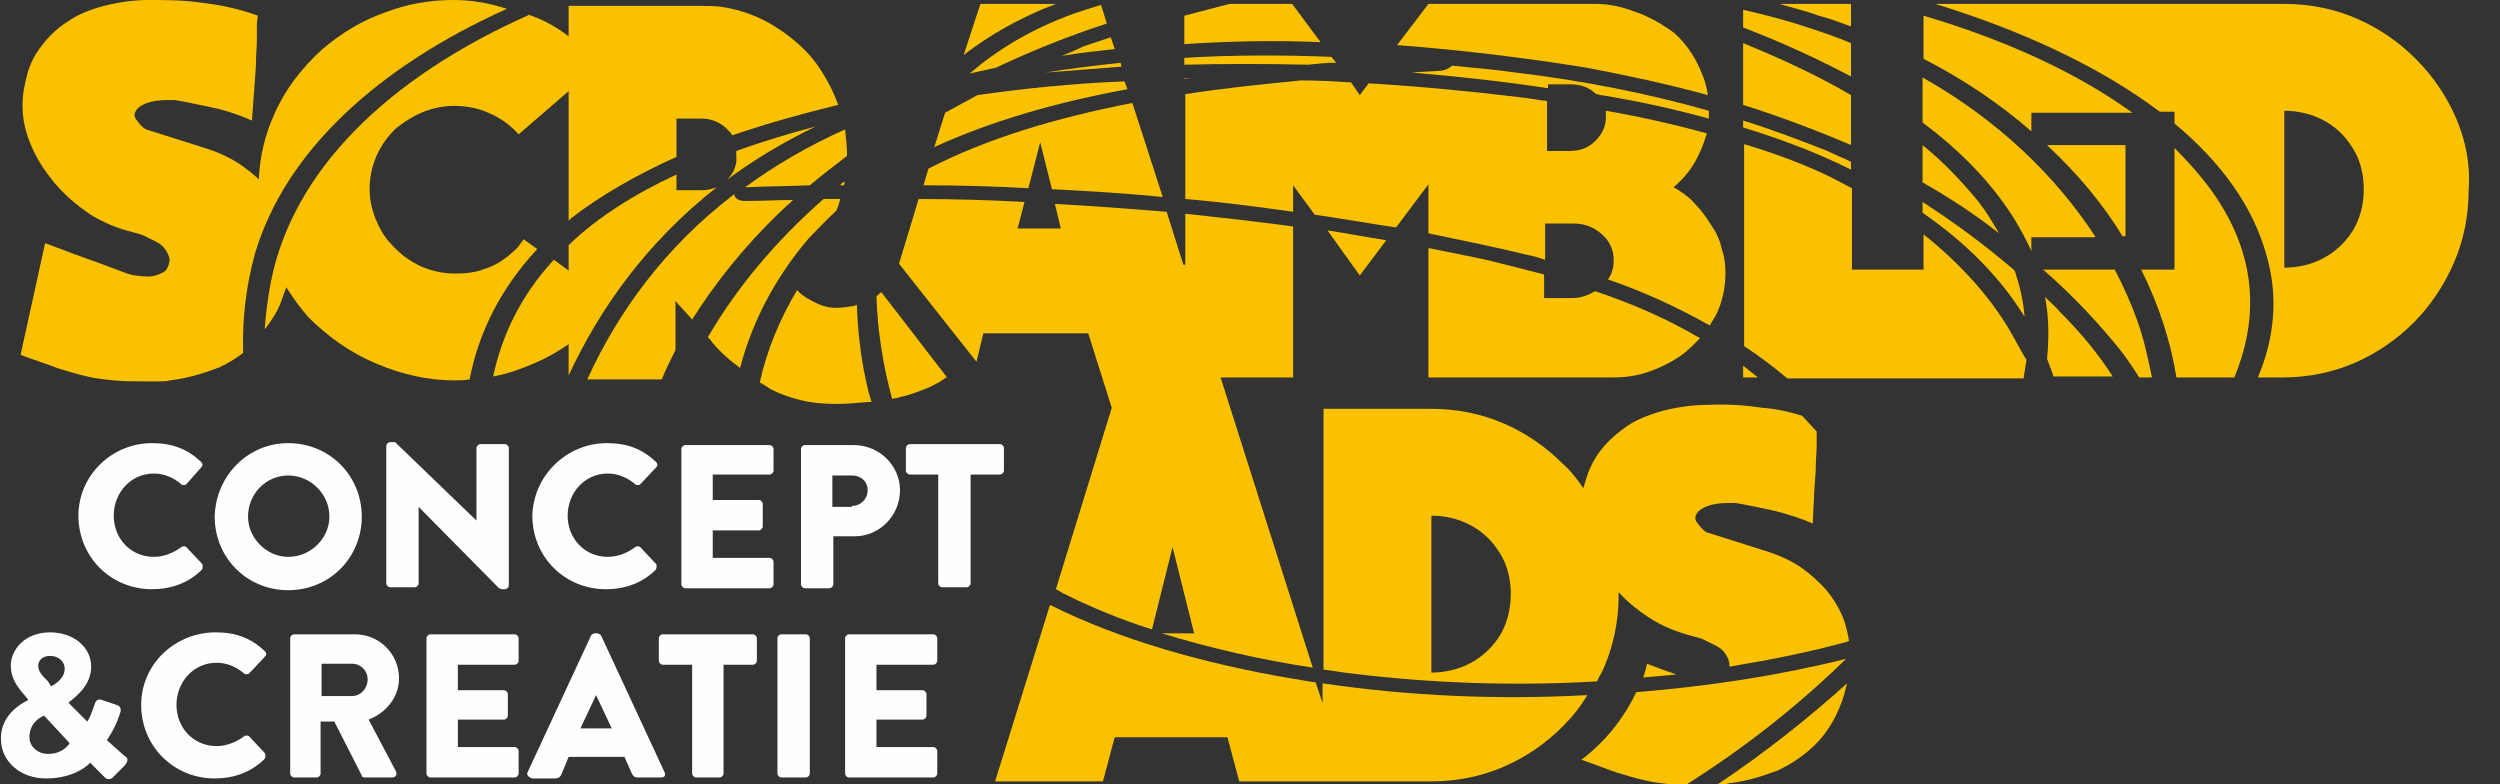
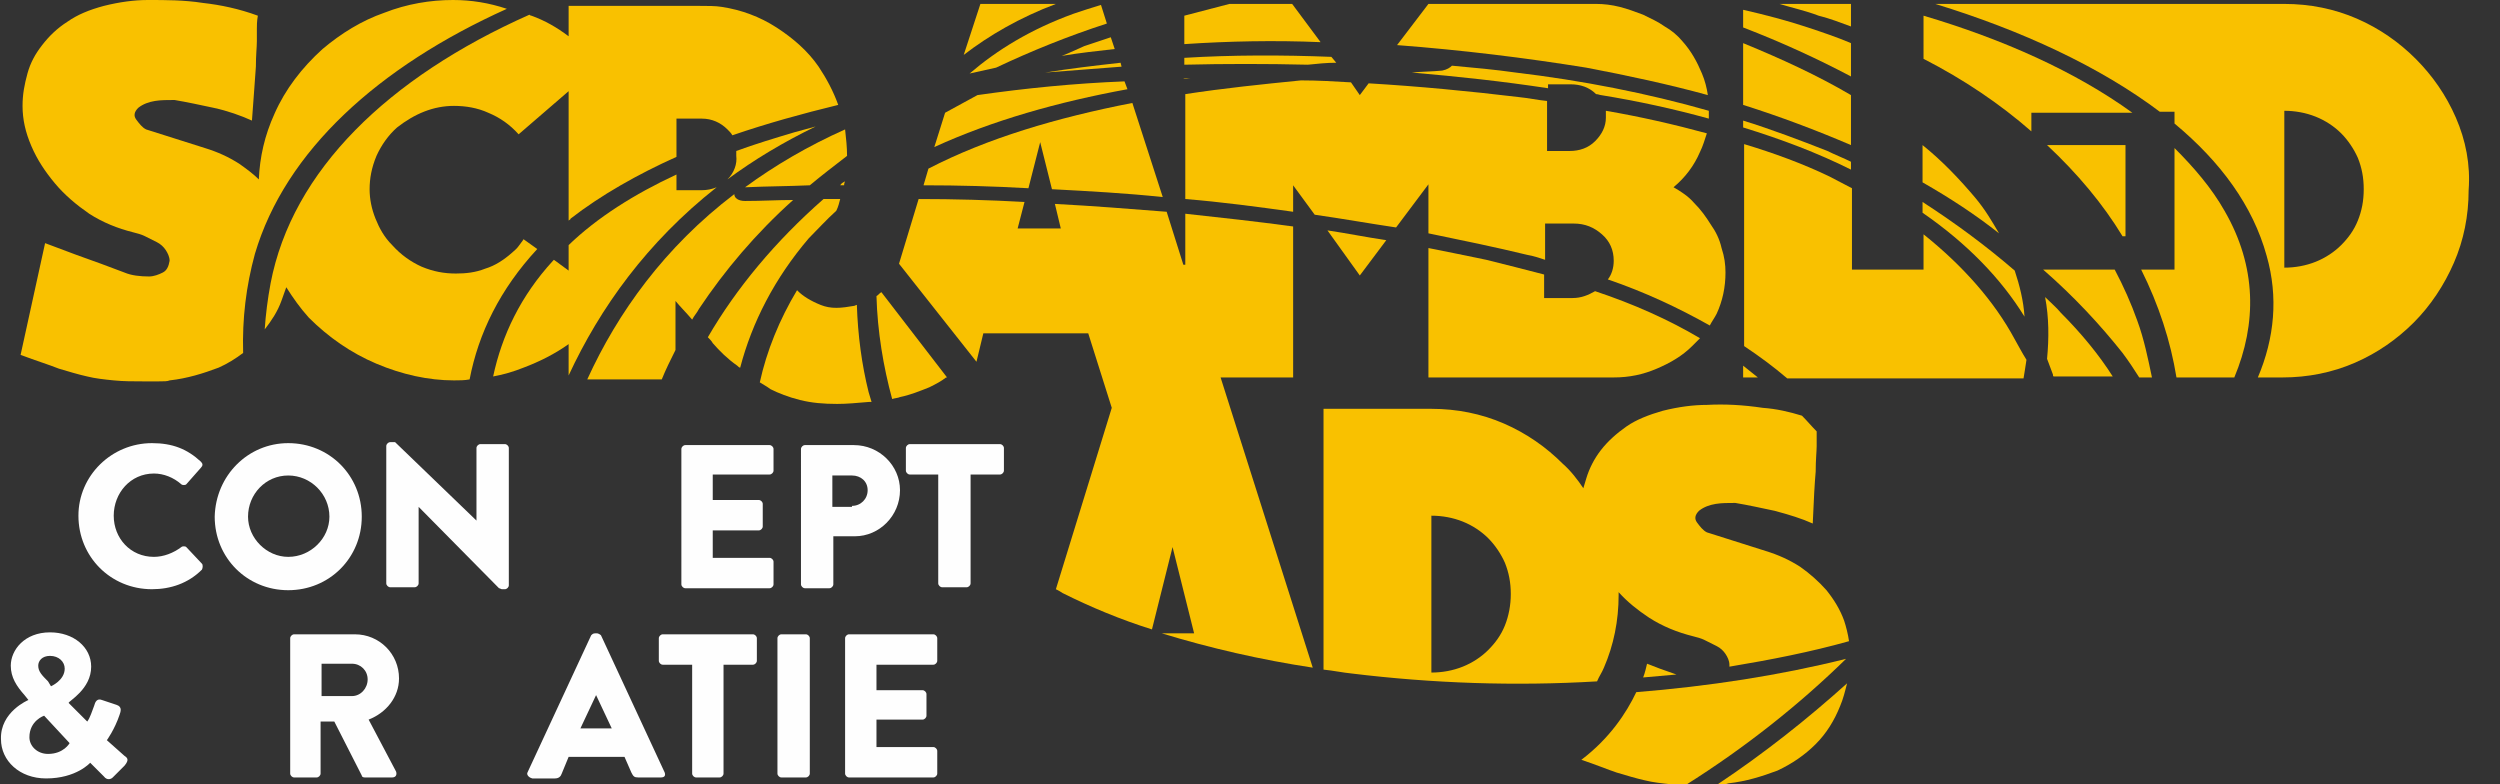
<svg xmlns="http://www.w3.org/2000/svg" xmlns:xlink="http://www.w3.org/1999/xlink" version="1.1" id="Laag_1" x="0px" y="0px" viewBox="0 0 255 80" style="enable-background:new 0 0 255 80;" xml:space="preserve">
  <rect x="0" y="0" width="255" height="80" fill="#333333" stroke="none" />
  <style type="text/css">
	.st0{clip-path:url(#SVGID_2_);fill:#F9C100;}
	.st1{clip-path:url(#SVGID_2_);fill:#fefefe;}
</style>
  <g>
    <g>
      <defs>
        <rect id="SVGID_1_" width="252" height="80" />
      </defs>
      <clipPath id="SVGID_2_">
        <use xlink:href="#SVGID_1_" style="overflow:visible;" />
      </clipPath>
      <path class="st0" d="M188.8,2.7V0.4h-7.3c1.3,0.4,2.7,0.7,4,1.2C186.7,1.9,187.7,2.3,188.8,2.7" />
      <path class="st0" d="M218.4,27.5c1.8,3.6,3,7.3,3.6,11h0.5h5.4c2.3-5.5,2.3-11.3-1-17c-1.3-2.3-3.1-4.4-5.1-6.4v12.4H218.4z" />
      <path class="st0" d="M208.6,30.3c0.4,2.1,0.4,4.2,0.2,6.3c0.2,0.5,0.4,1.1,0.6,1.6c0,0.1,0,0.2,0.1,0.2h6    c-1.4-2.2-3.2-4.4-5.3-6.5C209.8,31.4,209.2,30.9,208.6,30.3" />
      <path class="st0" d="M177.8,12.3v0.7c3.9,1.2,7.6,2.6,11,4.3v-0.8c-0.8-0.4-1.6-0.7-2.4-1.1C183.6,14.3,180.7,13.2,177.8,12.3" />
      <path class="st0" d="M215.7,27.5h-7.3c3.1,2.7,5.8,5.6,8.1,8.5c0.6,0.8,1.2,1.7,1.7,2.5h1.3c-0.4-1.9-0.8-3.9-1.5-5.8    C217.4,31,216.6,29.2,215.7,27.5" />
      <path class="st0" d="M177.8,38.5h1.5c-0.5-0.4-1-0.8-1.5-1.2V38.5z" />
      <path class="st0" d="M205.5,34.6c-2.1-3.9-5.3-7.5-9.3-10.7v3.6h-7.3v-8.3c-0.8-0.4-1.5-0.8-2.3-1.2c-2.7-1.3-5.7-2.4-8.7-3.3    v20.6c1.5,1,3,2.1,4.4,3.3h14h0.7h9.4c0.1-0.6,0.2-1.2,0.3-1.9C206.2,35.9,205.9,35.3,205.5,34.6" />
      <path class="st0" d="M188.8,4.4c-1.4-0.6-2.9-1.1-4.4-1.6c-2.1-0.7-4.4-1.3-6.6-1.8v1.8c3.9,1.5,7.6,3.2,11,5V4.4z" />
      <path class="st0" d="M188.8,14.8V9.7c-3.4-2-7.1-3.7-11-5.3v6.3C181.6,11.9,185.3,13.3,188.8,14.8" />
      <path class="st0" d="M203.9,23.8c-0.7-1.2-1.4-2.4-2.4-3.6c-1.6-1.9-3.4-3.8-5.4-5.4v3.8C198.9,20.2,201.5,21.9,203.9,23.8" />
      <path class="st0" d="M206.5,32.3c-0.1-1.6-0.5-3.2-1-4.7c-2.9-2.5-6-4.8-9.4-7v1.1C200.6,24.8,204.1,28.4,206.5,32.3" />
      <path class="st0" d="M207.2,13.4v-1.9h10.3c-5.8-4.2-13.2-7.5-21.3-9.9V6C200.3,8.1,204,10.6,207.2,13.4" />
      <path class="st0" d="M240.5,22.5c-0.4,1-1,1.8-1.7,2.5c-0.7,0.7-1.6,1.3-2.6,1.7c-1,0.4-2.1,0.6-3.2,0.6v-16    c1.1,0,2.2,0.2,3.2,0.6c1,0.4,1.9,1,2.6,1.7c0.7,0.7,1.3,1.6,1.7,2.5c0.4,1,0.6,2,0.6,3.2C241.1,20.5,240.9,21.5,240.5,22.5     M250.5,12c-1-2.3-2.4-4.3-4.1-6c-1.7-1.7-3.7-3.1-6-4.1c-2.3-1-4.8-1.5-7.4-1.5h-10.4h-0.7h-24.5c8.8,2.7,16.8,6.4,22.9,11h1.5    v1.2c4.7,3.9,8,8.4,9.4,13.5c1.2,4.2,0.8,8.4-0.9,12.4h2.5c2.6,0,5.1-0.5,7.4-1.5c2.3-1,4.3-2.4,6-4.1c1.7-1.7,3.1-3.8,4.1-6.1    c1-2.3,1.5-4.8,1.5-7.4C252,16.8,251.5,14.3,250.5,12" />
      <path class="st0" d="M216.5,24.1h0.3v-9.3h-8C211.9,17.7,214.5,20.8,216.5,24.1" />
-       <path class="st0" d="M213.7,24.1c-4-6.1-9.8-11.8-17.6-16.2v4.6c3.9,2.9,7.1,6.2,9.4,9.9c0.6,1,1.2,2.1,1.7,3.2v-1.4H213.7z" />
      <path class="st0" d="M115,9.1l-0.3-0.8c-5.1,0.2-10.1,0.7-15,1.4c-1.1,0.6-2.2,1.2-3.3,1.8L95.3,15C101.2,12.3,107.9,10.4,115,9.1    " />
      <path class="st0" d="M174.2,9.7c-0.1-0.7-0.3-1.5-0.6-2.2c-0.5-1.2-1.1-2.3-2-3.3c-0.5-0.6-1.1-1.1-1.8-1.5    c-0.7-0.5-1.4-0.8-2.2-1.2c-0.8-0.3-1.6-0.6-2.4-0.8c-0.8-0.2-1.6-0.3-2.4-0.3h-6.1V0.4h-11l-3.2,4.2c6.6,0.5,13.1,1.3,19.3,2.3    C166,7.7,170.2,8.6,174.2,9.7" />
      <path class="st0" d="M106.6,7.4c2.6-0.2,5.2-0.4,7.8-0.6l-0.1-0.4C111.6,6.7,109.1,7,106.6,7.4" />
      <path class="st0" d="M175.2,80c0.5,0,0.9,0,1.1-0.1c1.8-0.2,3.4-0.7,5-1.3c1.5-0.7,2.8-1.6,3.9-2.7c1.1-1.1,1.9-2.4,2.5-3.9    c0.3-0.7,0.5-1.5,0.7-2.3C184.4,73.3,180,76.8,175.2,80C175.2,80,175.2,80,175.2,80" />
      <path class="st0" d="M106.1,14.5l1.2,4.8c3.8,0.2,7.5,0.4,11.3,0.8l-3.1-9.6c-7.7,1.5-14.8,3.6-20.8,6.7l-0.5,1.7    c3.6,0,7.2,0.1,10.7,0.3L106.1,14.5z" />
      <path class="st0" d="M133.4,6.6c1-0.1,1.9-0.2,2.9-0.2l-0.5-0.6c-5-0.2-10.1-0.2-15,0.1v0.7C124.9,6.5,129.2,6.5,133.4,6.6" />
      <path class="st0" d="M163.8,12c0,0.9-0.4,1.7-1.1,2.4c-0.7,0.7-1.6,1-2.6,1h-2.3v-5.1c-1-0.1-1.9-0.3-2.9-0.4    c-5-0.6-10.2-1.1-15.3-1.4l-0.9,1.2l-0.9-1.3c-1.7-0.1-3.4-0.2-5.1-0.2c-4,0.4-7.9,0.8-11.8,1.4v10.7c3.7,0.3,7.4,0.8,11,1.3v-2.7    l2.2,3c2.8,0.4,5.6,0.9,8.3,1.3l3.3-4.4v5c3.4,0.7,6.8,1.4,10.1,2.2c0.6,0.1,1.2,0.3,1.8,0.5v-3.7h2.9c1.2,0,2.1,0.4,2.9,1.1    c0.8,0.7,1.2,1.6,1.2,2.7c0,0.7-0.2,1.4-0.6,1.9c3.8,1.3,7.2,2.9,10.4,4.7c0.2-0.4,0.5-0.8,0.7-1.2c0.6-1.3,0.9-2.7,0.9-4.2    c0-0.8-0.1-1.6-0.4-2.5c-0.2-0.9-0.6-1.7-1.1-2.4c-0.5-0.8-1-1.5-1.7-2.2c-0.6-0.7-1.4-1.2-2.1-1.6c1.2-1,2.1-2.2,2.7-3.6    c0.3-0.6,0.5-1.3,0.7-1.9c-3.3-0.9-6.8-1.7-10.3-2.3C163.8,11.5,163.8,11.7,163.8,12" />
      <path class="st0" d="M168,67.7c-0.1,0.4-0.2,0.9-0.4,1.4c1.1-0.1,2.3-0.2,3.4-0.3c-0.6-0.2-1.1-0.4-1.7-0.6L168,67.7z" />
      <path class="st0" d="M120.7,8L120.7,8c0.2,0.1,0.5,0,0.7,0C121.2,8,121,8,120.7,8" />
      <path class="st0" d="M154.6,7.4c-2.1-0.3-4.3-0.5-6.5-0.7c-0.2,0.2-0.5,0.4-1,0.5c-1,0.1-2.1,0.1-3.1,0.2    c4.7,0.4,9.3,0.9,13.9,1.6V8.6h2.3c1,0,1.9,0.3,2.6,1c0,0,0,0,0,0c0.2,0,0.4,0.1,0.5,0.1c3.7,0.6,7.4,1.4,11,2.4    c0-0.3,0-0.5,0-0.8C168,9.5,161.3,8.2,154.6,7.4" />
      <path class="st0" d="M138.7,28.1l2.7-3.6c-2-0.3-4-0.7-6-1L138.7,28.1z" />
      <path class="st0" d="M153.5,63.8c-0.4,1-1,1.8-1.7,2.5c-0.7,0.7-1.6,1.3-2.6,1.7c-1,0.4-2.1,0.6-3.2,0.6v-16    c1.1,0,2.2,0.2,3.2,0.6c1,0.4,1.9,1,2.6,1.7c0.7,0.7,1.3,1.6,1.7,2.5c0.4,1,0.6,2,0.6,3.2C154.1,61.7,153.9,62.8,153.5,63.8     M174.1,41.3c-1.4,0-2.9,0.2-4.5,0.6c-1.4,0.4-2.7,0.9-3.7,1.6c-1,0.7-1.9,1.5-2.6,2.4c-0.7,0.9-1.2,1.9-1.5,2.9    c-0.1,0.3-0.2,0.7-0.3,1c-0.6-0.9-1.3-1.8-2.1-2.5c-1.7-1.7-3.7-3.1-6-4.1c-2.3-1-4.8-1.5-7.4-1.5h-11v26.6c1,0.1,1.9,0.3,2.9,0.4    c8.2,1,16.6,1.3,25,0.8c0.2-0.5,0.5-0.9,0.7-1.4c1-2.3,1.5-4.8,1.5-7.4c0-0.1,0-0.2,0-0.3c0.9,1,1.9,1.8,3.1,2.6    c1.4,0.9,2.9,1.5,4.5,1.9c0.4,0.1,0.8,0.2,1.2,0.4c0.4,0.2,0.8,0.4,1.2,0.6c0.4,0.2,0.7,0.5,0.9,0.8c0.2,0.3,0.4,0.7,0.4,1.1    c0,0.1,0,0.2,0,0.2c4.2-0.7,8.3-1.5,12.2-2.6c-0.1-0.7-0.3-1.5-0.5-2.1c-0.4-1.1-1-2.1-1.8-3.1c-0.8-0.9-1.7-1.7-2.7-2.4    c-1.1-0.7-2.2-1.2-3.5-1.6l-6-1.9c-0.4-0.2-0.7-0.6-1-1c-0.3-0.4-0.2-0.8,0.2-1.2c0.5-0.4,1.1-0.6,1.7-0.7c0.6-0.1,1.3-0.1,2-0.1    c1.2,0.2,2.6,0.5,4,0.8c1.5,0.4,2.8,0.8,3.9,1.3c0.1-2.4,0.2-4.2,0.3-5.3c0-1.2,0.1-2.1,0.1-2.6v-1.3c0-0.1,0-0.2,0-0.2    c-0.5-0.5-1-1.1-1.5-1.6c-1.3-0.4-2.6-0.7-4-0.8C177.8,41.3,175.9,41.2,174.1,41.3" />
      <path class="st0" d="M134.7,4.3l-2.9-3.9h-6.4c-1.5,0.4-3.1,0.8-4.6,1.2v2.9C125.3,4.2,130,4.1,134.7,4.3" />
      <path class="st0" d="M160.4,30.4h-2.9V28c-1.9-0.5-3.9-1-5.9-1.5c-1.9-0.4-3.9-0.8-5.9-1.2v13.2h11h7.9c1.6,0,3-0.3,4.4-0.9    c1.4-0.6,2.6-1.3,3.6-2.3c0.3-0.3,0.5-0.5,0.8-0.8c-3.2-1.9-6.8-3.5-10.7-4.8C162,30.1,161.3,30.4,160.4,30.4" />
      <path class="st0" d="M108.3,5.7c1.8-0.3,3.6-0.5,5.4-0.7l-0.4-1.2c-0.9,0.3-1.8,0.6-2.7,0.9C109.9,5,109.1,5.4,108.3,5.7" />
      <path class="st0" d="M166.9,70.6c-1,2.1-2.7,4.7-5.6,6.9c1.5,0.5,2.7,1,3.6,1.3c1,0.3,2,0.6,2.9,0.8c0.8,0.2,1.7,0.3,2.7,0.4    c0.5,0,0.9,0.1,1.4,0.1c6.2-3.9,11.7-8.3,16.4-12.9C181.5,68.9,174.3,70,166.9,70.6" />
      <path class="st0" d="M120.7,27l-1.7-5.4c-3.8-0.3-7.6-0.6-11.4-0.8l0.6,2.5h-4.4l0.7-2.7c-3.6-0.2-7.2-0.3-10.8-0.3l-2,6.6l7.9,10    l0.7-2.9H111l2.4,7.6l-5.7,18.5c0.2,0.1,0.4,0.2,0.7,0.4c2.8,1.4,5.9,2.7,9.1,3.7l2.1-8.4l2.2,8.8h-3.3c4.9,1.5,10.1,2.7,15.4,3.5    l-9.4-29.6h7.4V23.1c-3.7-0.5-7.3-0.9-11-1.3V27z" />
      <path class="st0" d="M98.9,7.5c0.9-0.2,1.8-0.4,2.7-0.6c3.6-1.7,7.3-3.2,11.3-4.5l-0.6-1.9c-1,0.3-1.9,0.6-2.8,0.9    C105.1,3,101.7,5.1,98.9,7.5" />
      <path class="st0" d="M98.3,5.6c2.6-2,5.7-3.8,9.4-5.2h-7.7L98.3,5.6z" />
-       <path class="st0" d="M134.9,69.7v2l-0.7-2.1c-0.9-0.1-1.7-0.3-2.5-0.4c-8.8-1.5-17.4-3.9-24.6-7.5l-5.6,18h11l1.2-4.5h11.5    l1.2,4.5h8.5h2.6h8.5c2.6,0,5.1-0.5,7.4-1.5c2.3-1,4.3-2.4,6-4.1c1-1,1.8-2,2.5-3.2C152.9,71.4,143.7,71,134.9,69.7" />
      <path class="st0" d="M85.7,18.9c0.1,0,0.3,0,0.4,0c0-0.1,0-0.2,0.1-0.4C86,18.6,85.8,18.7,85.7,18.9" />
      <path class="st0" d="M85.3,21.5c0.2-0.4,0.3-0.8,0.4-1.2c-0.6,0-1.2,0-1.7,0c-4.9,4.3-8.9,9.1-11.8,14.1c0.2,0.2,0.4,0.4,0.5,0.6    c0.7,0.8,1.5,1.6,2.5,2.3c0.1,0.1,0.2,0.2,0.3,0.2c1.2-4.6,3.5-9.1,7-13.2C83.4,23.4,84.3,22.4,85.3,21.5" />
      <path class="st0" d="M26,25.9c3.1-10.5,12.6-19.1,25.7-25C49.9,0.3,48.1,0,46.2,0c-2.3,0-4.7,0.4-7,1.3c-2.3,0.8-4.4,2.1-6.3,3.7    c-2.1,1.9-3.8,4.1-4.9,6.6c-1,2.2-1.5,4.4-1.6,6.7c-0.6-0.6-1.3-1.1-2-1.6c-1.1-0.7-2.2-1.2-3.5-1.6l-6-1.9c-0.4-0.2-0.7-0.6-1-1    c-0.3-0.4-0.2-0.8,0.2-1.2c0.5-0.4,1.1-0.6,1.7-0.7c0.6-0.1,1.3-0.1,2-0.1c1.2,0.2,2.6,0.5,4,0.8s2.8,0.8,3.9,1.3    C25.9,9.8,26,8,26.1,6.8c0-1.2,0.1-2,0.1-2.6V2.9c0-0.3,0-0.7,0.1-1.3c-1.9-0.7-3.8-1.1-5.6-1.3C18.8,0,16.9,0,15.1,0    c-1.4,0-2.9,0.2-4.5,0.6C9.1,1,7.9,1.5,6.9,2.2C5.8,2.9,5,3.7,4.3,4.6C3.6,5.5,3.1,6.4,2.8,7.5c-0.3,1.1-0.5,2.1-0.5,3.3    c0,1.4,0.3,2.7,0.9,4.1c0.6,1.4,1.4,2.6,2.4,3.8c1,1.2,2.2,2.2,3.5,3.1c1.4,0.9,2.9,1.5,4.5,1.9c0.4,0.1,0.8,0.2,1.2,0.4    c0.4,0.2,0.8,0.4,1.2,0.6c0.4,0.2,0.7,0.5,0.9,0.8c0.2,0.3,0.4,0.7,0.4,1.1c-0.1,0.6-0.3,1-0.7,1.2c-0.4,0.2-0.9,0.4-1.4,0.4    c-0.9,0-1.8-0.1-2.5-0.4c-0.8-0.3-1.6-0.6-2.4-0.9L7.8,26c-0.5-0.2-1.1-0.4-1.6-0.6c-0.5-0.2-1.1-0.4-1.6-0.6L2.1,36.2    C3.7,36.8,5,37.2,6,37.6c1,0.3,2,0.6,2.9,0.8c0.8,0.2,1.7,0.3,2.7,0.4c1,0.1,2,0.1,3,0.1c0.6,0,1.1,0,1.6,0c0.5,0,0.9,0,1.1-0.1    c1.8-0.2,3.4-0.7,5-1.3c0.9-0.4,1.7-0.9,2.5-1.5C24.7,32.5,25.1,29.2,26,25.9" />
      <path class="st0" d="M94.8,39.5c0.6-0.3,1.2-0.6,1.7-1h0.1l-6.7-8.7c-0.2,0.1-0.3,0.3-0.5,0.4c0.1,3.6,0.7,7.2,1.6,10.5    c0.3-0.1,0.6-0.1,0.8-0.2C92.8,40.3,93.8,39.9,94.8,39.5" />
      <path class="st0" d="M74.2,18.3c2.7-2,5.7-3.8,9-5.4c-0.7,0.2-1.5,0.4-2.2,0.6c-2,0.6-4,1.2-5.9,1.9c0,0.2,0,0.3,0,0.5    C75.2,16.7,74.9,17.6,74.2,18.3" />
      <path class="st0" d="M81.6,40.8c1.2,0.3,2.4,0.4,3.8,0.4c1,0,2-0.1,3.2-0.2c0.1,0,0.2,0,0.3,0c-0.1-0.3-0.2-0.7-0.3-1    c-0.7-2.8-1.1-5.8-1.2-8.9c-0.1,0-0.2,0.1-0.3,0.1c-0.6,0.1-1.2,0.2-1.8,0.2c-0.6,0-1.1-0.1-1.6-0.3c-1-0.4-1.8-0.9-2.3-1.4    c0,0-0.1-0.1-0.1-0.1c-1.8,3-3.1,6.2-3.8,9.4c0.3,0.2,0.7,0.4,1.1,0.7C79.4,40.1,80.4,40.5,81.6,40.8" />
      <path class="st0" d="M86.2,13.2c-3.8,1.7-7.2,3.7-10.2,5.9c0,0,0.1,0,0.1,0c2.1-0.1,4.3-0.1,6.5-0.2c1.2-1,2.5-2,3.8-3    C86.4,15,86.3,14.1,86.2,13.2" />
      <path class="st0" d="M53.4,24.4c-0.1,0.2-0.3,0.4-0.5,0.7c-0.2,0.3-0.5,0.5-0.7,0.7c-0.8,0.7-1.7,1.3-2.7,1.6c-1,0.4-2,0.5-3,0.5    c-1.2,0-2.3-0.2-3.5-0.7c-1.1-0.5-2.1-1.2-3-2.2c-0.8-0.8-1.3-1.7-1.7-2.7s-0.6-2-0.6-3c0-1.1,0.2-2.2,0.7-3.4    c0.5-1.1,1.2-2.1,2.1-2.9c1.8-1.4,3.7-2.2,5.8-2.2c1.2,0,2.4,0.2,3.5,0.7c1.2,0.5,2.2,1.2,3.1,2.2L58,9.3v13.2    c0.1-0.1,0.2-0.1,0.2-0.2C61.3,19.9,65,17.8,69,16v-3.9h2.6c1,0,1.9,0.4,2.6,1.1c0.2,0.2,0.4,0.4,0.5,0.6    c3.5-1.2,7.1-2.2,10.8-3.1c0,0,0,0,0,0c-0.5-1.4-1.2-2.7-2-3.9c-1.1-1.6-2.6-2.9-4.3-4c-1.7-1.1-3.6-1.8-5.6-2.1    c-0.6-0.1-1.4-0.1-2.3-0.1H69H58v3.1c-1.2-0.9-2.4-1.6-3.8-2.1c-0.1,0-0.2-0.1-0.2-0.1C39.6,7.9,29.8,17.4,27.6,28.9    c-0.3,1.6-0.5,3.2-0.6,4.7c0.7-0.9,1.3-1.8,1.7-2.9c0.2-0.5,0.3-0.9,0.5-1.4c0.7,1.1,1.4,2.1,2.3,3.1c2,2,4.3,3.6,6.9,4.7    c2.6,1.1,5.3,1.7,7.9,1.7c0.5,0,1.1,0,1.6-0.1c0.9-4.7,3.1-9.2,6.9-13.3L53.4,24.4z" />
      <path class="st0" d="M73.1,19.1c-0.5,0.2-1,0.3-1.5,0.3H69v-1.6c-4.3,2-8.1,4.4-11,7.2v2.6l-1.5-1.1c0,0-0.1,0.1-0.1,0.1    c-3.3,3.6-5.2,7.6-6.1,11.8c1.1-0.2,2.1-0.5,3.1-0.9c1.6-0.6,3.2-1.4,4.6-2.4v3.2C61.2,31.4,66,24.7,73.1,19.1" />
      <path class="st0" d="M80.9,20.4c-1.6,0-3.2,0.1-4.9,0.1c-0.7,0-1.1-0.3-1.1-0.7c-7.1,5.4-11.9,12.1-15,18.9h7.6c0.4-1,0.9-2,1.4-3    v-5c0.5,0.6,1.1,1.2,1.7,1.9c0.2-0.4,0.5-0.7,0.7-1.1C73.9,27.6,77.1,23.8,80.9,20.4" />
      <path class="st1" d="M15.5,45.2c2.1,0,3.6,0.6,5,1.9c0.2,0.2,0.2,0.4,0,0.6L19,49.4c-0.1,0.1-0.4,0.1-0.5,0    c-0.8-0.7-1.8-1.1-2.8-1.1c-2.4,0-4.1,2-4.1,4.3c0,2.3,1.7,4.2,4.1,4.2c1,0,2-0.4,2.8-1c0.1-0.1,0.4-0.1,0.5,0l1.6,1.7    c0.1,0.1,0.1,0.4,0,0.6c-1.4,1.4-3.2,2-5.1,2c-4.2,0-7.5-3.3-7.5-7.5C8,48.5,11.4,45.2,15.5,45.2" />
      <path class="st1" d="M29.4,56.8c2.3,0,4.2-1.9,4.2-4.1c0-2.3-1.9-4.2-4.2-4.2c-2.3,0-4.1,1.9-4.1,4.2    C25.3,54.9,27.2,56.8,29.4,56.8 M29.4,45.2c4.2,0,7.5,3.3,7.5,7.5c0,4.2-3.3,7.5-7.5,7.5c-4.2,0-7.5-3.3-7.5-7.5    C22,48.5,25.3,45.2,29.4,45.2" />
      <path class="st1" d="M39.4,45.5c0-0.2,0.2-0.4,0.4-0.4h0.5l8.3,8h0v-7.4c0-0.2,0.2-0.4,0.4-0.4h2.5c0.2,0,0.4,0.2,0.4,0.4v14    c0,0.2-0.2,0.4-0.4,0.4h-0.3c-0.1,0-0.2-0.1-0.3-0.1l-8.2-8.3h0v7.8c0,0.2-0.2,0.4-0.4,0.4h-2.5c-0.2,0-0.4-0.2-0.4-0.4L39.4,45.5    z" />
-       <path class="st1" d="M61.9,45.2c2.1,0,3.6,0.6,5,1.9c0.2,0.2,0.2,0.4,0,0.6l-1.6,1.7c-0.1,0.1-0.4,0.1-0.5,0    c-0.8-0.7-1.8-1.1-2.8-1.1c-2.4,0-4.1,2-4.1,4.3c0,2.3,1.7,4.2,4.1,4.2c1,0,2-0.4,2.8-1c0.1-0.1,0.4-0.1,0.5,0l1.6,1.7    c0.1,0.1,0.1,0.4,0,0.6c-1.4,1.4-3.2,2-5.1,2c-4.2,0-7.5-3.3-7.5-7.5C54.4,48.5,57.8,45.2,61.9,45.2" />
      <path class="st1" d="M69.5,45.8c0-0.2,0.2-0.4,0.4-0.4h8.6c0.2,0,0.4,0.2,0.4,0.4V48c0,0.2-0.2,0.4-0.4,0.4h-5.8V51h4.7    c0.2,0,0.4,0.2,0.4,0.4v2.3c0,0.2-0.2,0.4-0.4,0.4h-4.7v2.8h5.8c0.2,0,0.4,0.2,0.4,0.4v2.3c0,0.2-0.2,0.4-0.4,0.4h-8.6    c-0.2,0-0.4-0.2-0.4-0.4V45.8z" />
      <path class="st1" d="M86.9,51.6c0.9,0,1.6-0.7,1.6-1.6c0-0.9-0.7-1.5-1.6-1.5h-2v3.2H86.9z M81.7,45.8c0-0.2,0.2-0.4,0.4-0.4h5    c2.6,0,4.7,2.1,4.7,4.6c0,2.6-2.1,4.7-4.6,4.7h-2.2v4.9c0,0.2-0.2,0.4-0.4,0.4h-2.5c-0.2,0-0.4-0.2-0.4-0.4V45.8z" />
      <path class="st1" d="M95.8,48.4h-3c-0.2,0-0.4-0.2-0.4-0.4v-2.3c0-0.2,0.2-0.4,0.4-0.4h9.2c0.2,0,0.4,0.2,0.4,0.4V48    c0,0.2-0.2,0.4-0.4,0.4h-3v11.1c0,0.2-0.2,0.4-0.4,0.4h-2.5c-0.2,0-0.4-0.2-0.4-0.4V48.4z" />
      <path class="st1" d="M6.6,68.2c0-0.7-0.6-1.3-1.5-1.3c-0.8,0-1.2,0.5-1.2,1c0,0.6,0.4,1,1,1.6L5.2,70C5.2,70,6.6,69.4,6.6,68.2     M4.9,76.9c1.6,0,2.2-1.1,2.2-1.1L4.5,73c0,0-1.5,0.5-1.5,2.2C3,76.1,3.8,76.9,4.9,76.9 M2.9,71.4L2.9,71.4l-0.4-0.5    c-0.8-0.9-1.4-1.8-1.4-3c0-1.6,1.4-3.4,4-3.4c2.4,0,4.2,1.5,4.2,3.5c0,2.3-2.3,3.5-2.3,3.7l1.9,1.9c0.3-0.4,0.5-1.1,0.7-1.6    c0.1-0.4,0.3-0.8,0.8-0.6l1.5,0.5c0.6,0.2,0.4,0.7,0.3,1c-0.5,1.5-1.3,2.6-1.3,2.6l1.8,1.6c0.3,0.2,0.5,0.4,0,1l-1.2,1.2    c-0.2,0.2-0.6,0.3-0.9-0.1l-1.4-1.4c0,0-1.4,1.6-4.5,1.6c-2.7,0-4.6-1.8-4.6-4C0,72.6,2.9,71.4,2.9,71.4" />
-       <path class="st1" d="M22,64.5c2.1,0,3.6,0.6,5,1.9c0.2,0.2,0.2,0.4,0,0.6l-1.6,1.7c-0.1,0.1-0.4,0.1-0.5,0    c-0.8-0.7-1.8-1.1-2.8-1.1c-2.4,0-4.1,2-4.1,4.3c0,2.3,1.7,4.2,4.1,4.2c1,0,2-0.4,2.8-1c0.1-0.1,0.4-0.1,0.5,0l1.6,1.7    c0.1,0.1,0.1,0.4,0,0.6c-1.4,1.4-3.2,2-5.1,2c-4.2,0-7.5-3.3-7.5-7.5S17.9,64.5,22,64.5" />
      <path class="st1" d="M35.9,71c0.9,0,1.6-0.8,1.6-1.7c0-0.9-0.7-1.6-1.6-1.6h-3.1V71H35.9z M29.6,65.1c0-0.2,0.2-0.4,0.4-0.4h6.2    c2.5,0,4.5,2,4.5,4.5c0,1.9-1.3,3.5-3.1,4.2l2.8,5.3c0.1,0.3,0,0.6-0.4,0.6h-2.8c-0.2,0-0.3-0.1-0.3-0.2l-2.8-5.5h-1.4v5.3    c0,0.2-0.2,0.4-0.4,0.4H30c-0.2,0-0.4-0.2-0.4-0.4V65.1z" />
-       <path class="st1" d="M43.5,65.1c0-0.2,0.2-0.4,0.4-0.4h8.6c0.2,0,0.4,0.2,0.4,0.4v2.3c0,0.2-0.2,0.4-0.4,0.4h-5.8v2.6h4.7    c0.2,0,0.4,0.2,0.4,0.4V73c0,0.2-0.2,0.4-0.4,0.4h-4.7v2.8h5.8c0.2,0,0.4,0.2,0.4,0.4v2.3c0,0.2-0.2,0.4-0.4,0.4h-8.6    c-0.2,0-0.4-0.2-0.4-0.4V65.1z" />
      <path class="st1" d="M62.4,74.3l-1.6-3.4h0l-1.6,3.4H62.4z M53.8,78.8l6.5-14c0.1-0.1,0.2-0.2,0.4-0.2h0.2c0.1,0,0.3,0.1,0.4,0.2    l6.5,14c0.1,0.3,0,0.5-0.4,0.5h-2.3c-0.4,0-0.5-0.1-0.7-0.5l-0.7-1.6H58l-0.7,1.7c-0.1,0.3-0.3,0.5-0.7,0.5h-2.3    C53.9,79.3,53.7,79,53.8,78.8" />
      <path class="st1" d="M70.6,67.8h-3c-0.2,0-0.4-0.2-0.4-0.4v-2.3c0-0.2,0.2-0.4,0.4-0.4h9.2c0.2,0,0.4,0.2,0.4,0.4v2.3    c0,0.2-0.2,0.4-0.4,0.4h-3v11.1c0,0.2-0.2,0.4-0.4,0.4H71c-0.2,0-0.4-0.2-0.4-0.4V67.8z" />
      <path class="st1" d="M79.3,65.1c0-0.2,0.2-0.4,0.4-0.4h2.5c0.2,0,0.4,0.2,0.4,0.4v13.8c0,0.2-0.2,0.4-0.4,0.4h-2.5    c-0.2,0-0.4-0.2-0.4-0.4V65.1z" />
      <path class="st1" d="M86.2,65.1c0-0.2,0.2-0.4,0.4-0.4h8.6c0.2,0,0.4,0.2,0.4,0.4v2.3c0,0.2-0.2,0.4-0.4,0.4h-5.8v2.6h4.7    c0.2,0,0.4,0.2,0.4,0.4V73c0,0.2-0.2,0.4-0.4,0.4h-4.7v2.8h5.8c0.2,0,0.4,0.2,0.4,0.4v2.3c0,0.2-0.2,0.4-0.4,0.4h-8.6    c-0.2,0-0.4-0.2-0.4-0.4V65.1z" />
    </g>
  </g>
</svg>